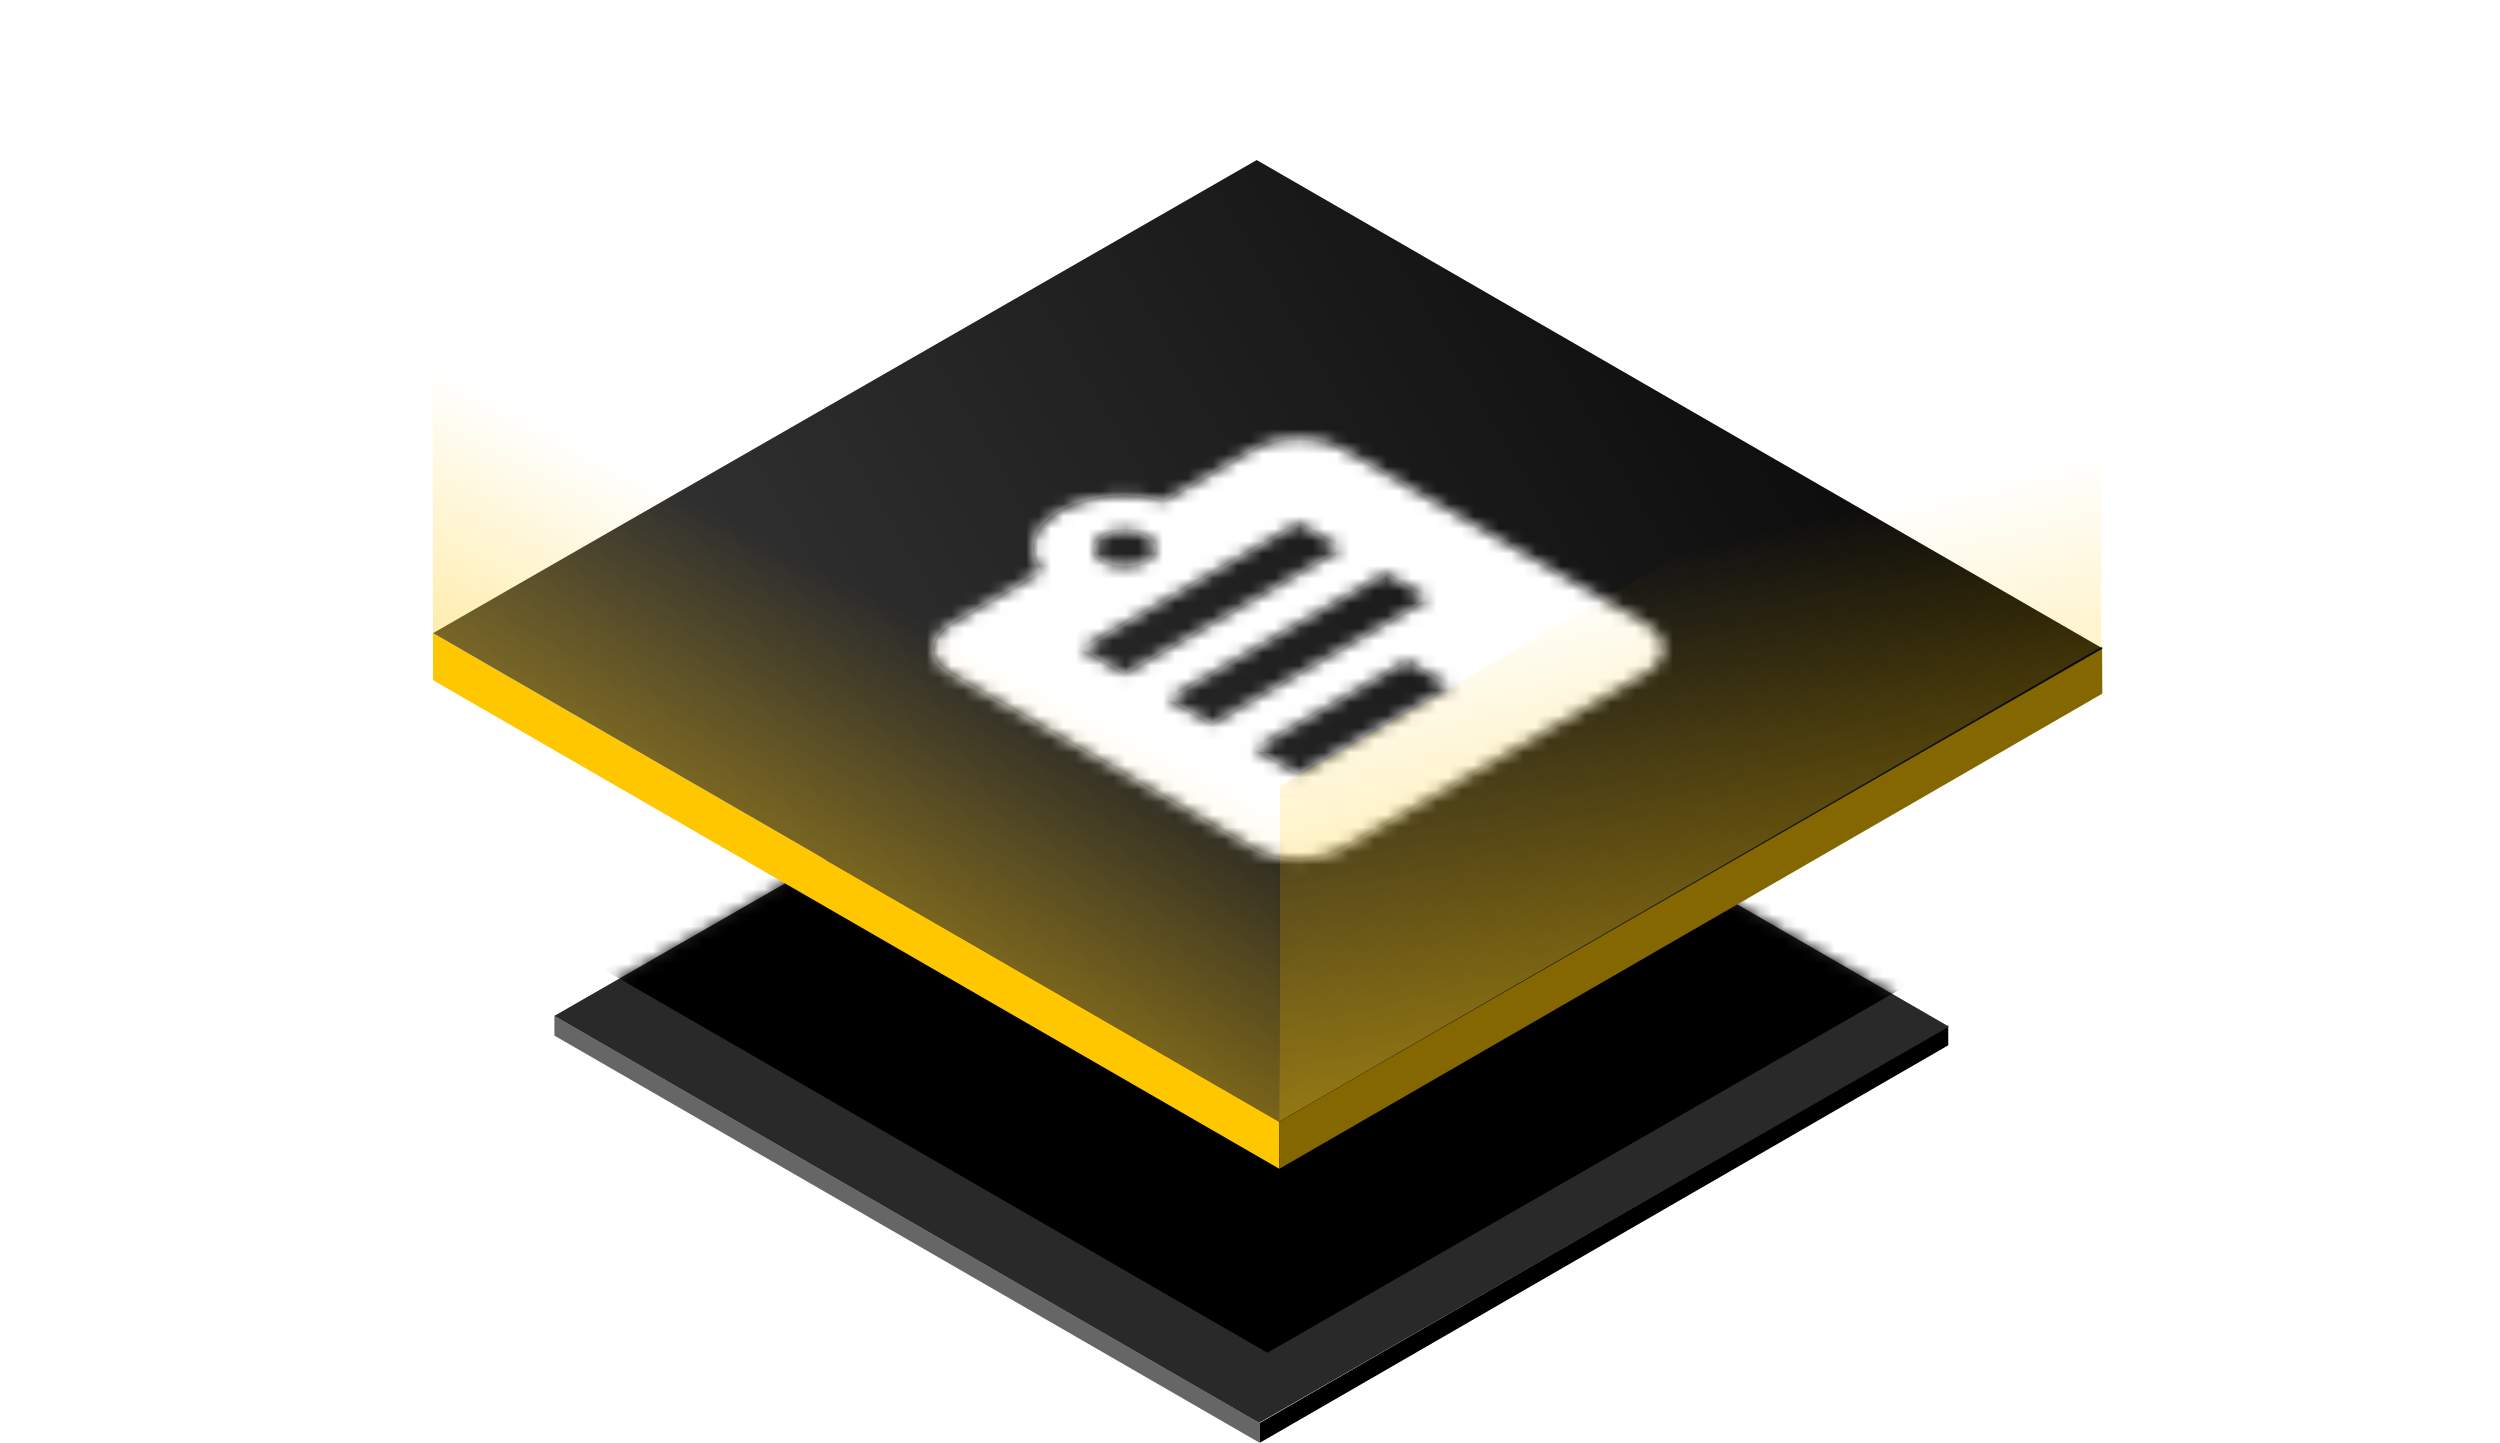
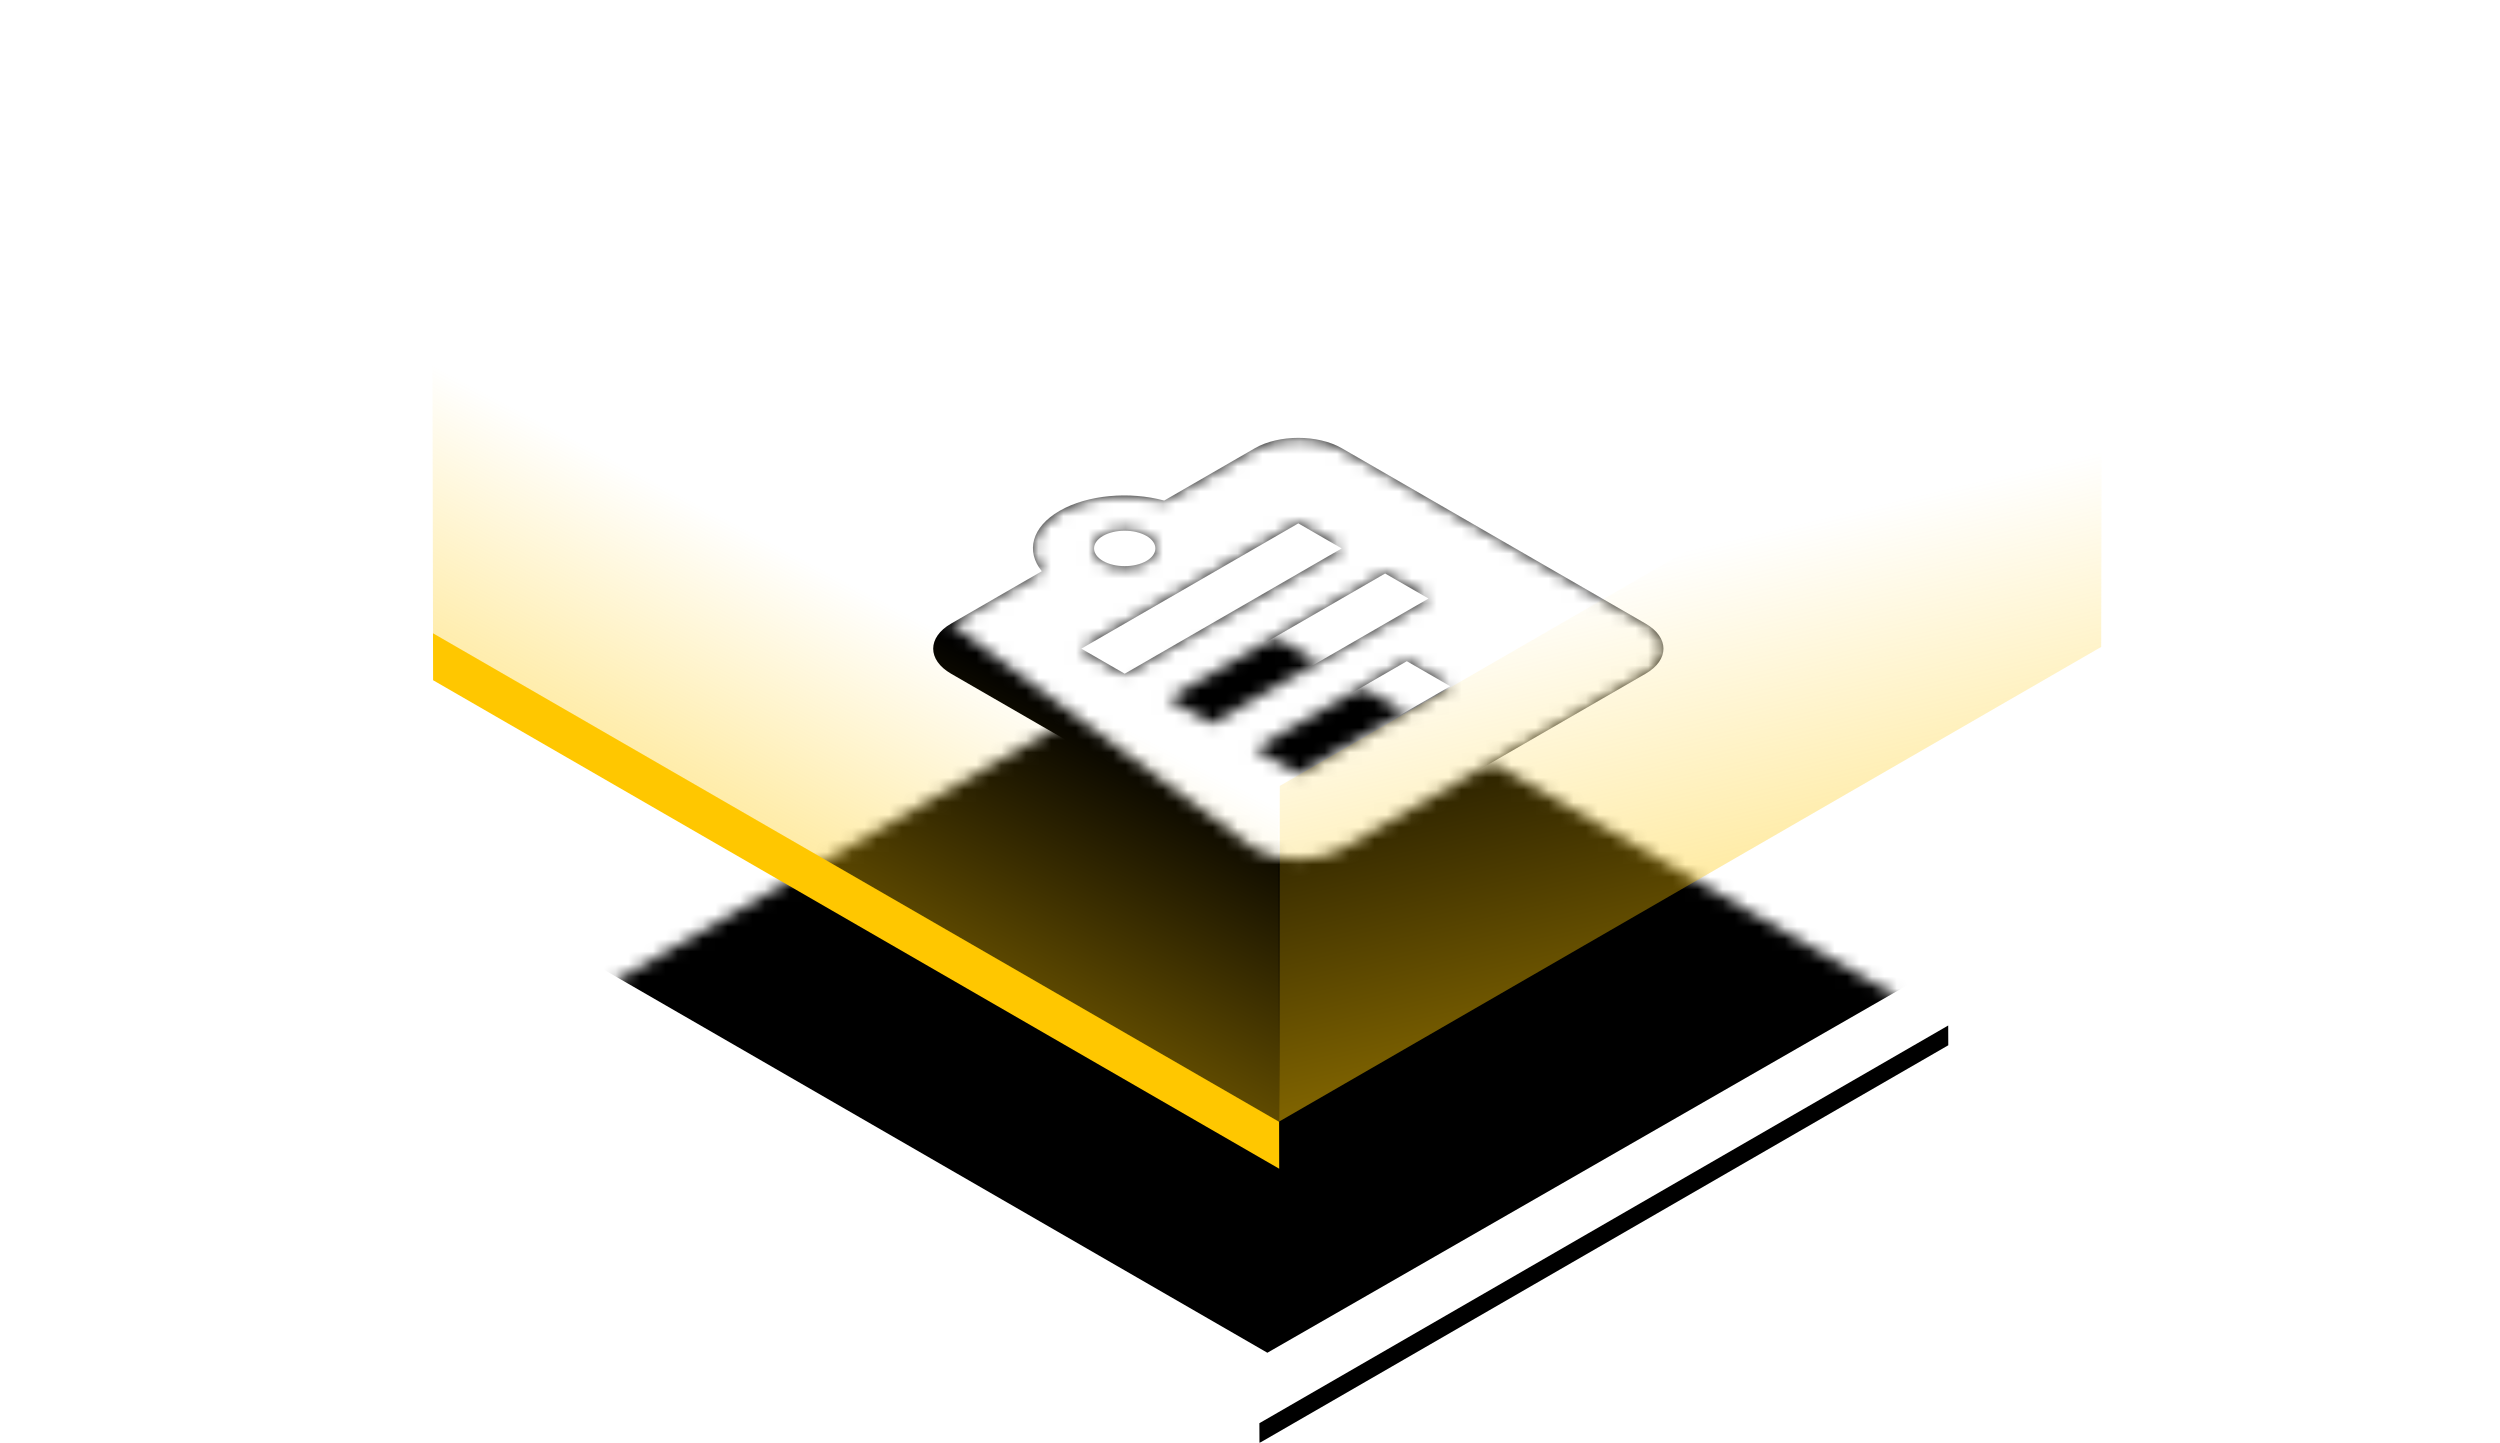
<svg xmlns="http://www.w3.org/2000/svg" width="201" height="116" viewBox="0 0 201 116" fill="none">
  <g clip-path="url(#clip0_34_11731)">
    <g filter="url(#filter0_d_34_11731)">
-       <rect width="65.418" height="1.586" transform="matrix(-0.866 -0.5 0.002 1 101.225 104.388)" fill="#666666" />
      <rect width="63.95" height="1.59" transform="matrix(-0.866 0.5 -0.004 -1 156.642 74.04)" fill="black" />
-       <rect width="65.436" height="63.971" transform="matrix(-0.866 -0.5 0.867 -0.498 101.232 104.398)" fill="#292929" />
      <mask id="mask0_34_11731" style="mask-type:alpha" maskUnits="userSpaceOnUse" x="44" y="39" width="113" height="66">
        <rect width="65.436" height="63.971" transform="matrix(-0.866 -0.5 0.867 -0.498 101.237 104.398)" fill="#292929" />
      </mask>
      <g mask="url(#mask0_34_11731)">
        <g filter="url(#filter1_f_34_11731)">
          <rect width="65.87" height="62.452" transform="matrix(-0.866 -0.5 0.867 -0.498 101.896 98.761)" fill="black" />
        </g>
      </g>
    </g>
    <rect width="78.554" height="3.774" transform="matrix(-0.866 -0.5 0.002 1 102.84 90.192)" fill="#FFC700" />
-     <rect width="76.407" height="3.791" transform="matrix(-0.866 0.5 -0.004 -1 169.024 55.77)" fill="#846700" />
-     <rect width="78.543" height="76.378" transform="matrix(-0.866 -0.5 0.867 -0.498 102.837 90.175)" fill="url(#paint0_linear_34_11731)" />
    <path fill-rule="evenodd" clip-rule="evenodd" d="M100.896 36.034L93.602 40.245C90.846 39.5 87.461 39.761 85.192 41.071C82.924 42.381 82.47 44.335 83.761 45.927L76.468 50.138C74.549 51.246 74.549 53.059 76.468 54.167L100.896 68.27C102.815 69.378 105.956 69.378 107.875 68.27L132.303 54.167C134.222 53.059 134.222 51.246 132.303 50.138L107.875 36.034C105.956 34.926 102.815 34.926 100.896 36.034ZM88.682 43.086C89.642 42.532 91.212 42.532 92.172 43.086C93.131 43.64 93.131 44.547 92.172 45.101C91.212 45.655 89.642 45.655 88.682 45.101C87.722 44.547 87.722 43.64 88.682 43.086ZM104.385 62.226L116.599 55.174L113.109 53.16L100.896 60.211L104.385 62.226ZM114.854 48.123L97.406 58.196L93.916 56.182L111.365 46.108L114.854 48.123ZM90.427 54.167L107.875 44.093L104.385 42.078L86.937 52.152L90.427 54.167Z" fill="black" />
    <mask id="mask1_34_11731" style="mask-type:alpha" maskUnits="userSpaceOnUse" x="75" y="35" width="59" height="35">
-       <path fill-rule="evenodd" clip-rule="evenodd" d="M100.896 36.034L93.602 40.245C90.846 39.5 87.461 39.761 85.192 41.071C82.924 42.381 82.47 44.335 83.761 45.927L76.468 50.138C74.549 51.246 74.549 53.059 76.468 54.167L100.896 68.27C102.815 69.378 105.956 69.378 107.875 68.27L132.303 54.167C134.222 53.059 134.222 51.246 132.303 50.138L107.875 36.034C105.956 34.926 102.815 34.926 100.896 36.034ZM88.682 43.086C89.642 42.532 91.212 42.532 92.172 43.086C93.131 43.64 93.131 44.547 92.172 45.101C91.212 45.655 89.642 45.655 88.682 45.101C87.722 44.547 87.722 43.64 88.682 43.086ZM104.385 62.226L116.599 55.174L113.109 53.16L100.896 60.211L104.385 62.226ZM114.854 48.123L97.406 58.196L93.916 56.182L111.365 46.108L114.854 48.123ZM90.427 54.167L107.875 44.093L104.385 42.078L86.937 52.152L90.427 54.167Z" fill="white" />
+       <path fill-rule="evenodd" clip-rule="evenodd" d="M100.896 36.034L93.602 40.245C90.846 39.5 87.461 39.761 85.192 41.071C82.924 42.381 82.47 44.335 83.761 45.927L76.468 50.138L100.896 68.27C102.815 69.378 105.956 69.378 107.875 68.27L132.303 54.167C134.222 53.059 134.222 51.246 132.303 50.138L107.875 36.034C105.956 34.926 102.815 34.926 100.896 36.034ZM88.682 43.086C89.642 42.532 91.212 42.532 92.172 43.086C93.131 43.64 93.131 44.547 92.172 45.101C91.212 45.655 89.642 45.655 88.682 45.101C87.722 44.547 87.722 43.64 88.682 43.086ZM104.385 62.226L116.599 55.174L113.109 53.16L100.896 60.211L104.385 62.226ZM114.854 48.123L97.406 58.196L93.916 56.182L111.365 46.108L114.854 48.123ZM90.427 54.167L107.875 44.093L104.385 42.078L86.937 52.152L90.427 54.167Z" fill="white" />
    </mask>
    <g mask="url(#mask1_34_11731)">
      <rect width="48.354" height="48.354" transform="matrix(0.866 -0.5 0.866 0.5 60.765 51.145)" fill="white" />
      <rect width="48.354" height="48.354" transform="matrix(0.866 -0.5 0.866 0.5 60.765 51.145)" fill="white" />
    </g>
    <rect width="78.554" height="27.275" transform="matrix(-0.866 -0.5 0.002 1 102.788 62.974)" fill="url(#paint1_linear_34_11731)" />
    <rect width="76.321" height="26.986" transform="matrix(0.866 -0.5 -0.002 1 102.896 63.187)" fill="url(#paint2_linear_34_11731)" />
  </g>
  <defs>
    <filter id="filter0_d_34_11731" x="40.567" y="39.805" width="120.133" height="80.21" filterUnits="userSpaceOnUse" color-interpolation-filters="sRGB">
      <feFlood flood-opacity="0" result="BackgroundImageFix" />
      <feColorMatrix in="SourceAlpha" type="matrix" values="0 0 0 0 0 0 0 0 0 0 0 0 0 0 0 0 0 0 127 0" result="hardAlpha" />
      <feOffset dy="10" />
      <feGaussianBlur stdDeviation="2" />
      <feComposite in2="hardAlpha" operator="out" />
      <feColorMatrix type="matrix" values="0 0 0 0 0 0 0 0 0 0 0 0 0 0 0 0 0 0 0.16 0" />
      <feBlend mode="normal" in2="BackgroundImageFix" result="effect1_dropShadow_34_11731" />
      <feBlend mode="normal" in="SourceGraphic" in2="effect1_dropShadow_34_11731" result="shape" />
    </filter>
    <filter id="filter1_f_34_11731" x="40.856" y="30.707" width="119.191" height="72.053" filterUnits="userSpaceOnUse" color-interpolation-filters="sRGB">
      <feFlood flood-opacity="0" result="BackgroundImageFix" />
      <feBlend mode="normal" in="SourceGraphic" in2="BackgroundImageFix" result="shape" />
      <feGaussianBlur stdDeviation="2" result="effect1_foregroundBlur_34_11731" />
    </filter>
    <linearGradient id="paint0_linear_34_11731" x1="-9.088" y1="92.823" x2="64.266" y2="-55.396" gradientUnits="userSpaceOnUse">
      <stop />
      <stop offset="1" stop-color="#4D4D4D" />
    </linearGradient>
    <linearGradient id="paint1_linear_34_11731" x1="42.85" y1="3.952" x2="39.684" y2="71.482" gradientUnits="userSpaceOnUse">
      <stop stop-color="#FFC700" stop-opacity="0" />
      <stop offset="1" stop-color="#FFC700" />
    </linearGradient>
    <linearGradient id="paint2_linear_34_11731" x1="38.16" y1="2.56474e-06" x2="17.596" y2="69.988" gradientUnits="userSpaceOnUse">
      <stop stop-color="#FFC700" stop-opacity="0" />
      <stop offset="1" stop-color="#FFC700" />
    </linearGradient>
    <clipPath id="clip0_34_11731">
      <rect width="200" height="116" fill="white" transform="translate(0.686)" />
    </clipPath>
  </defs>
</svg>